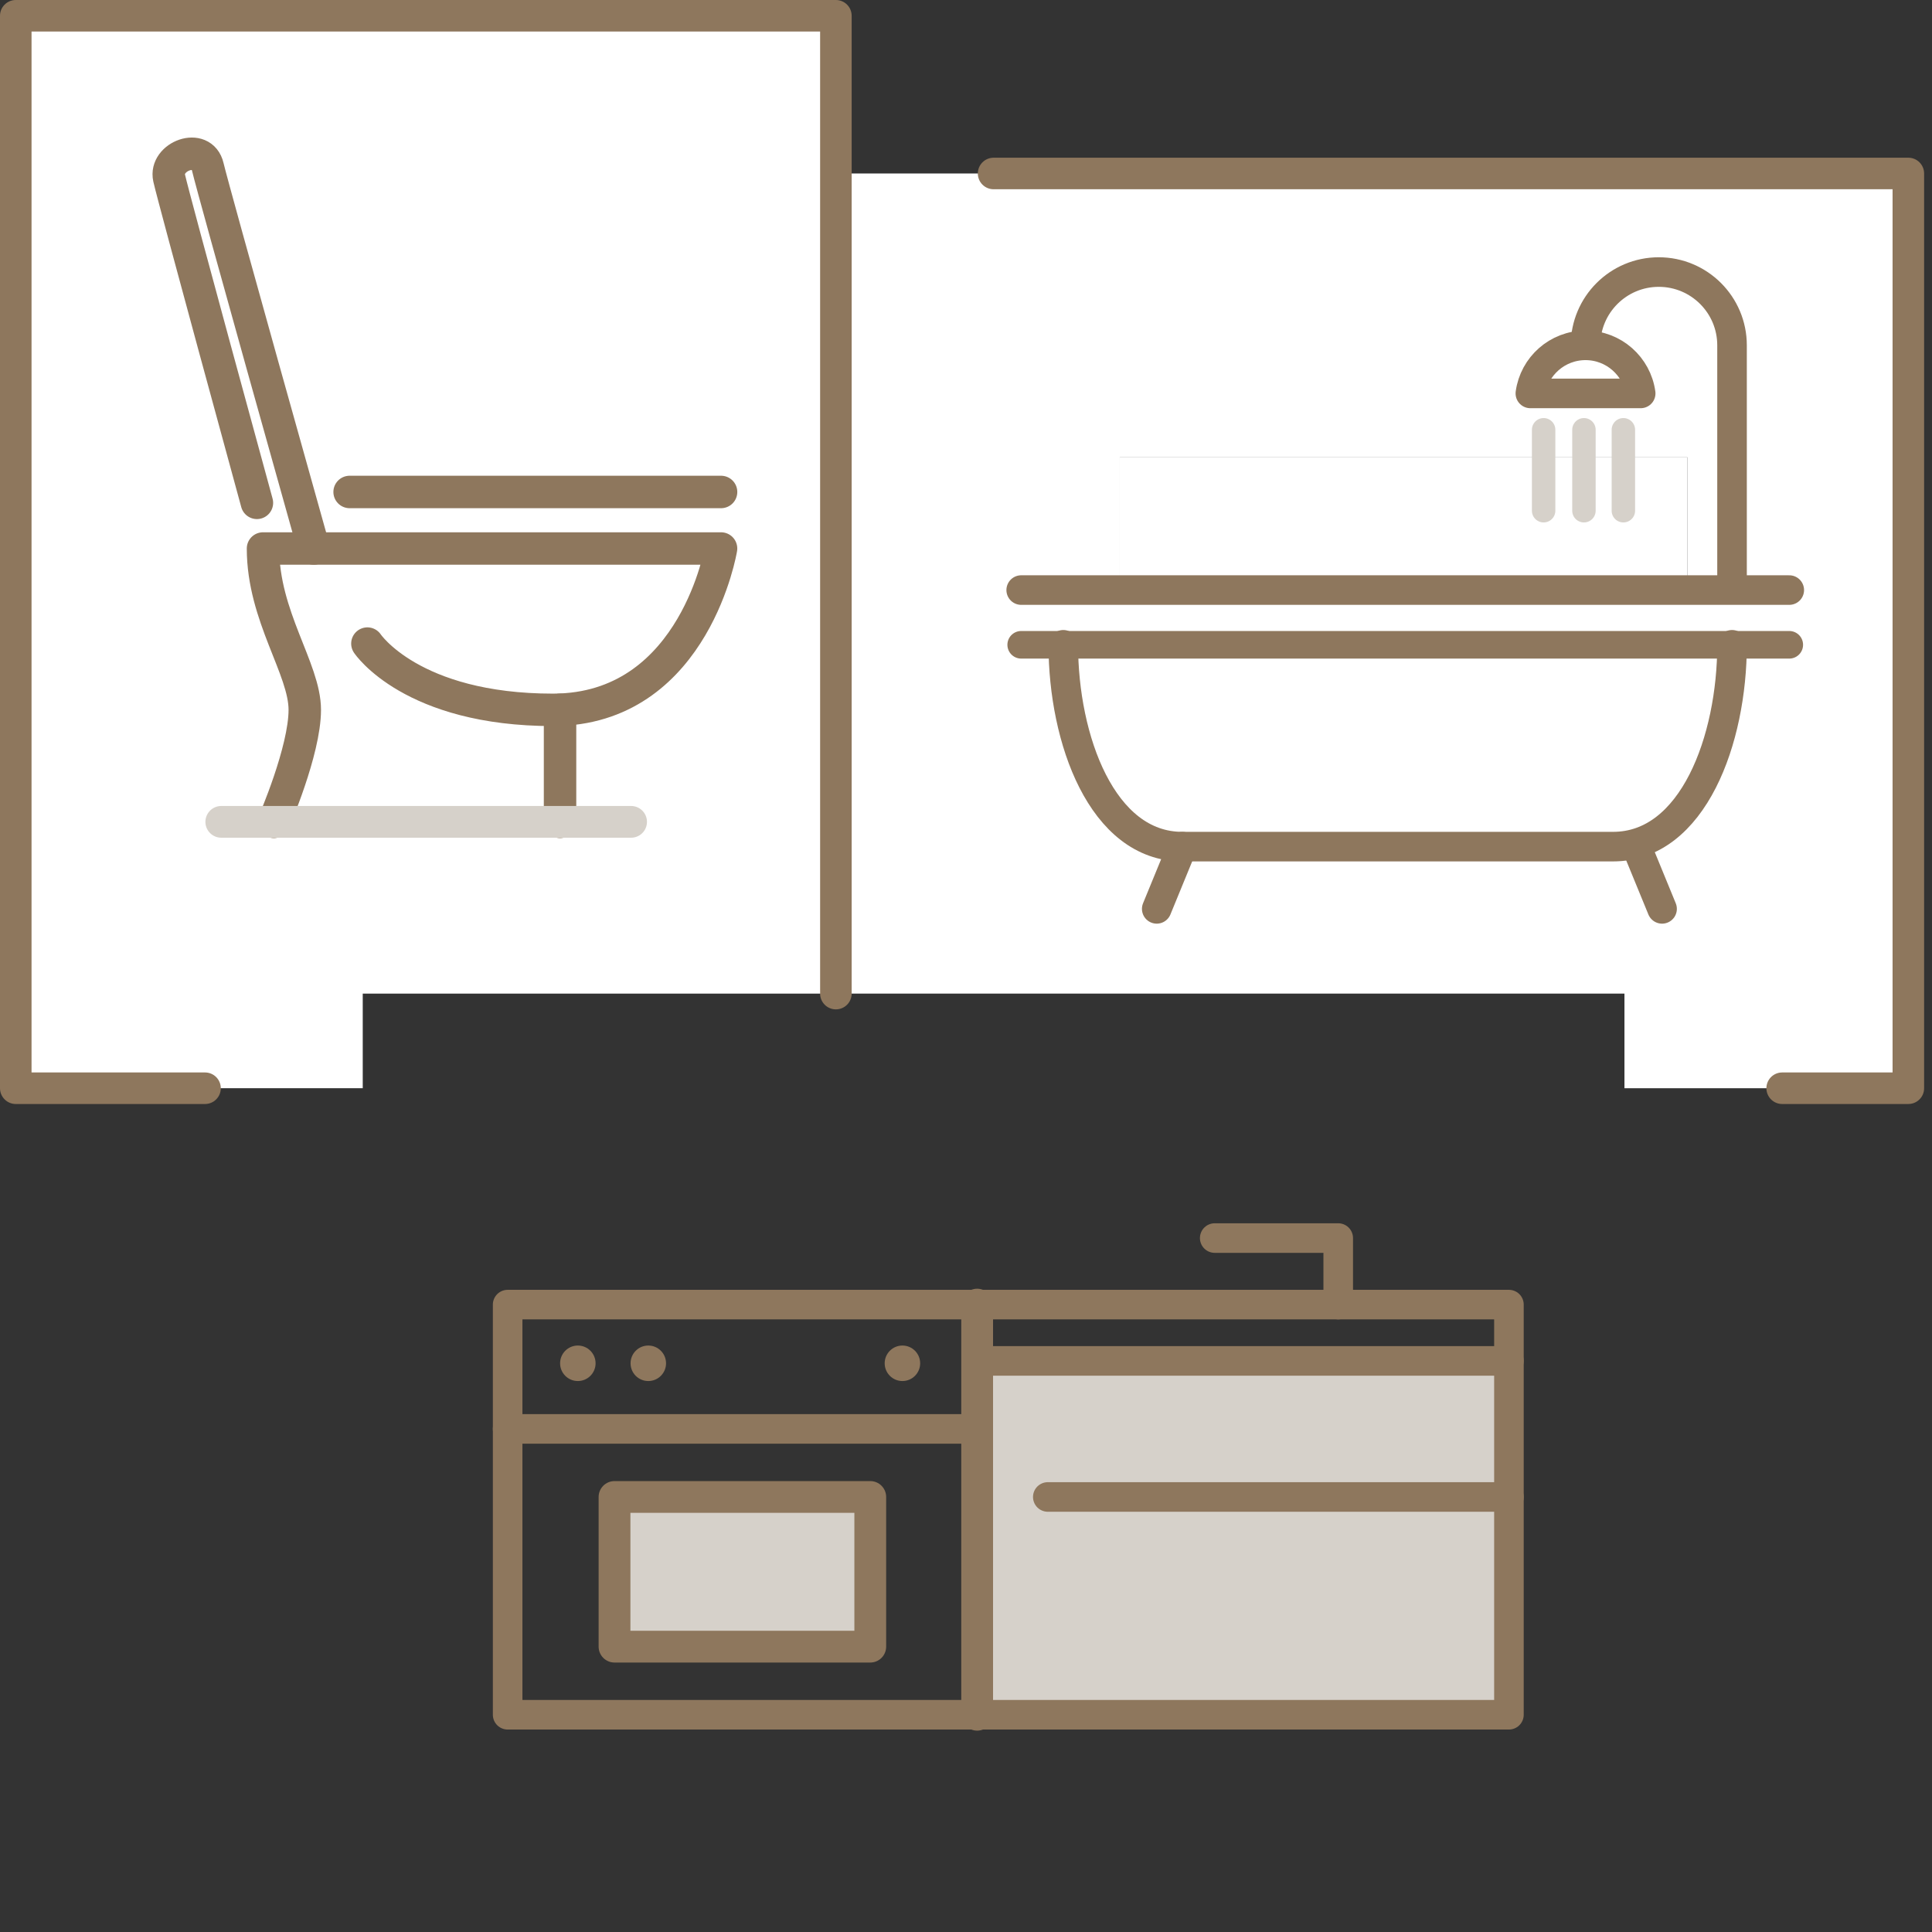
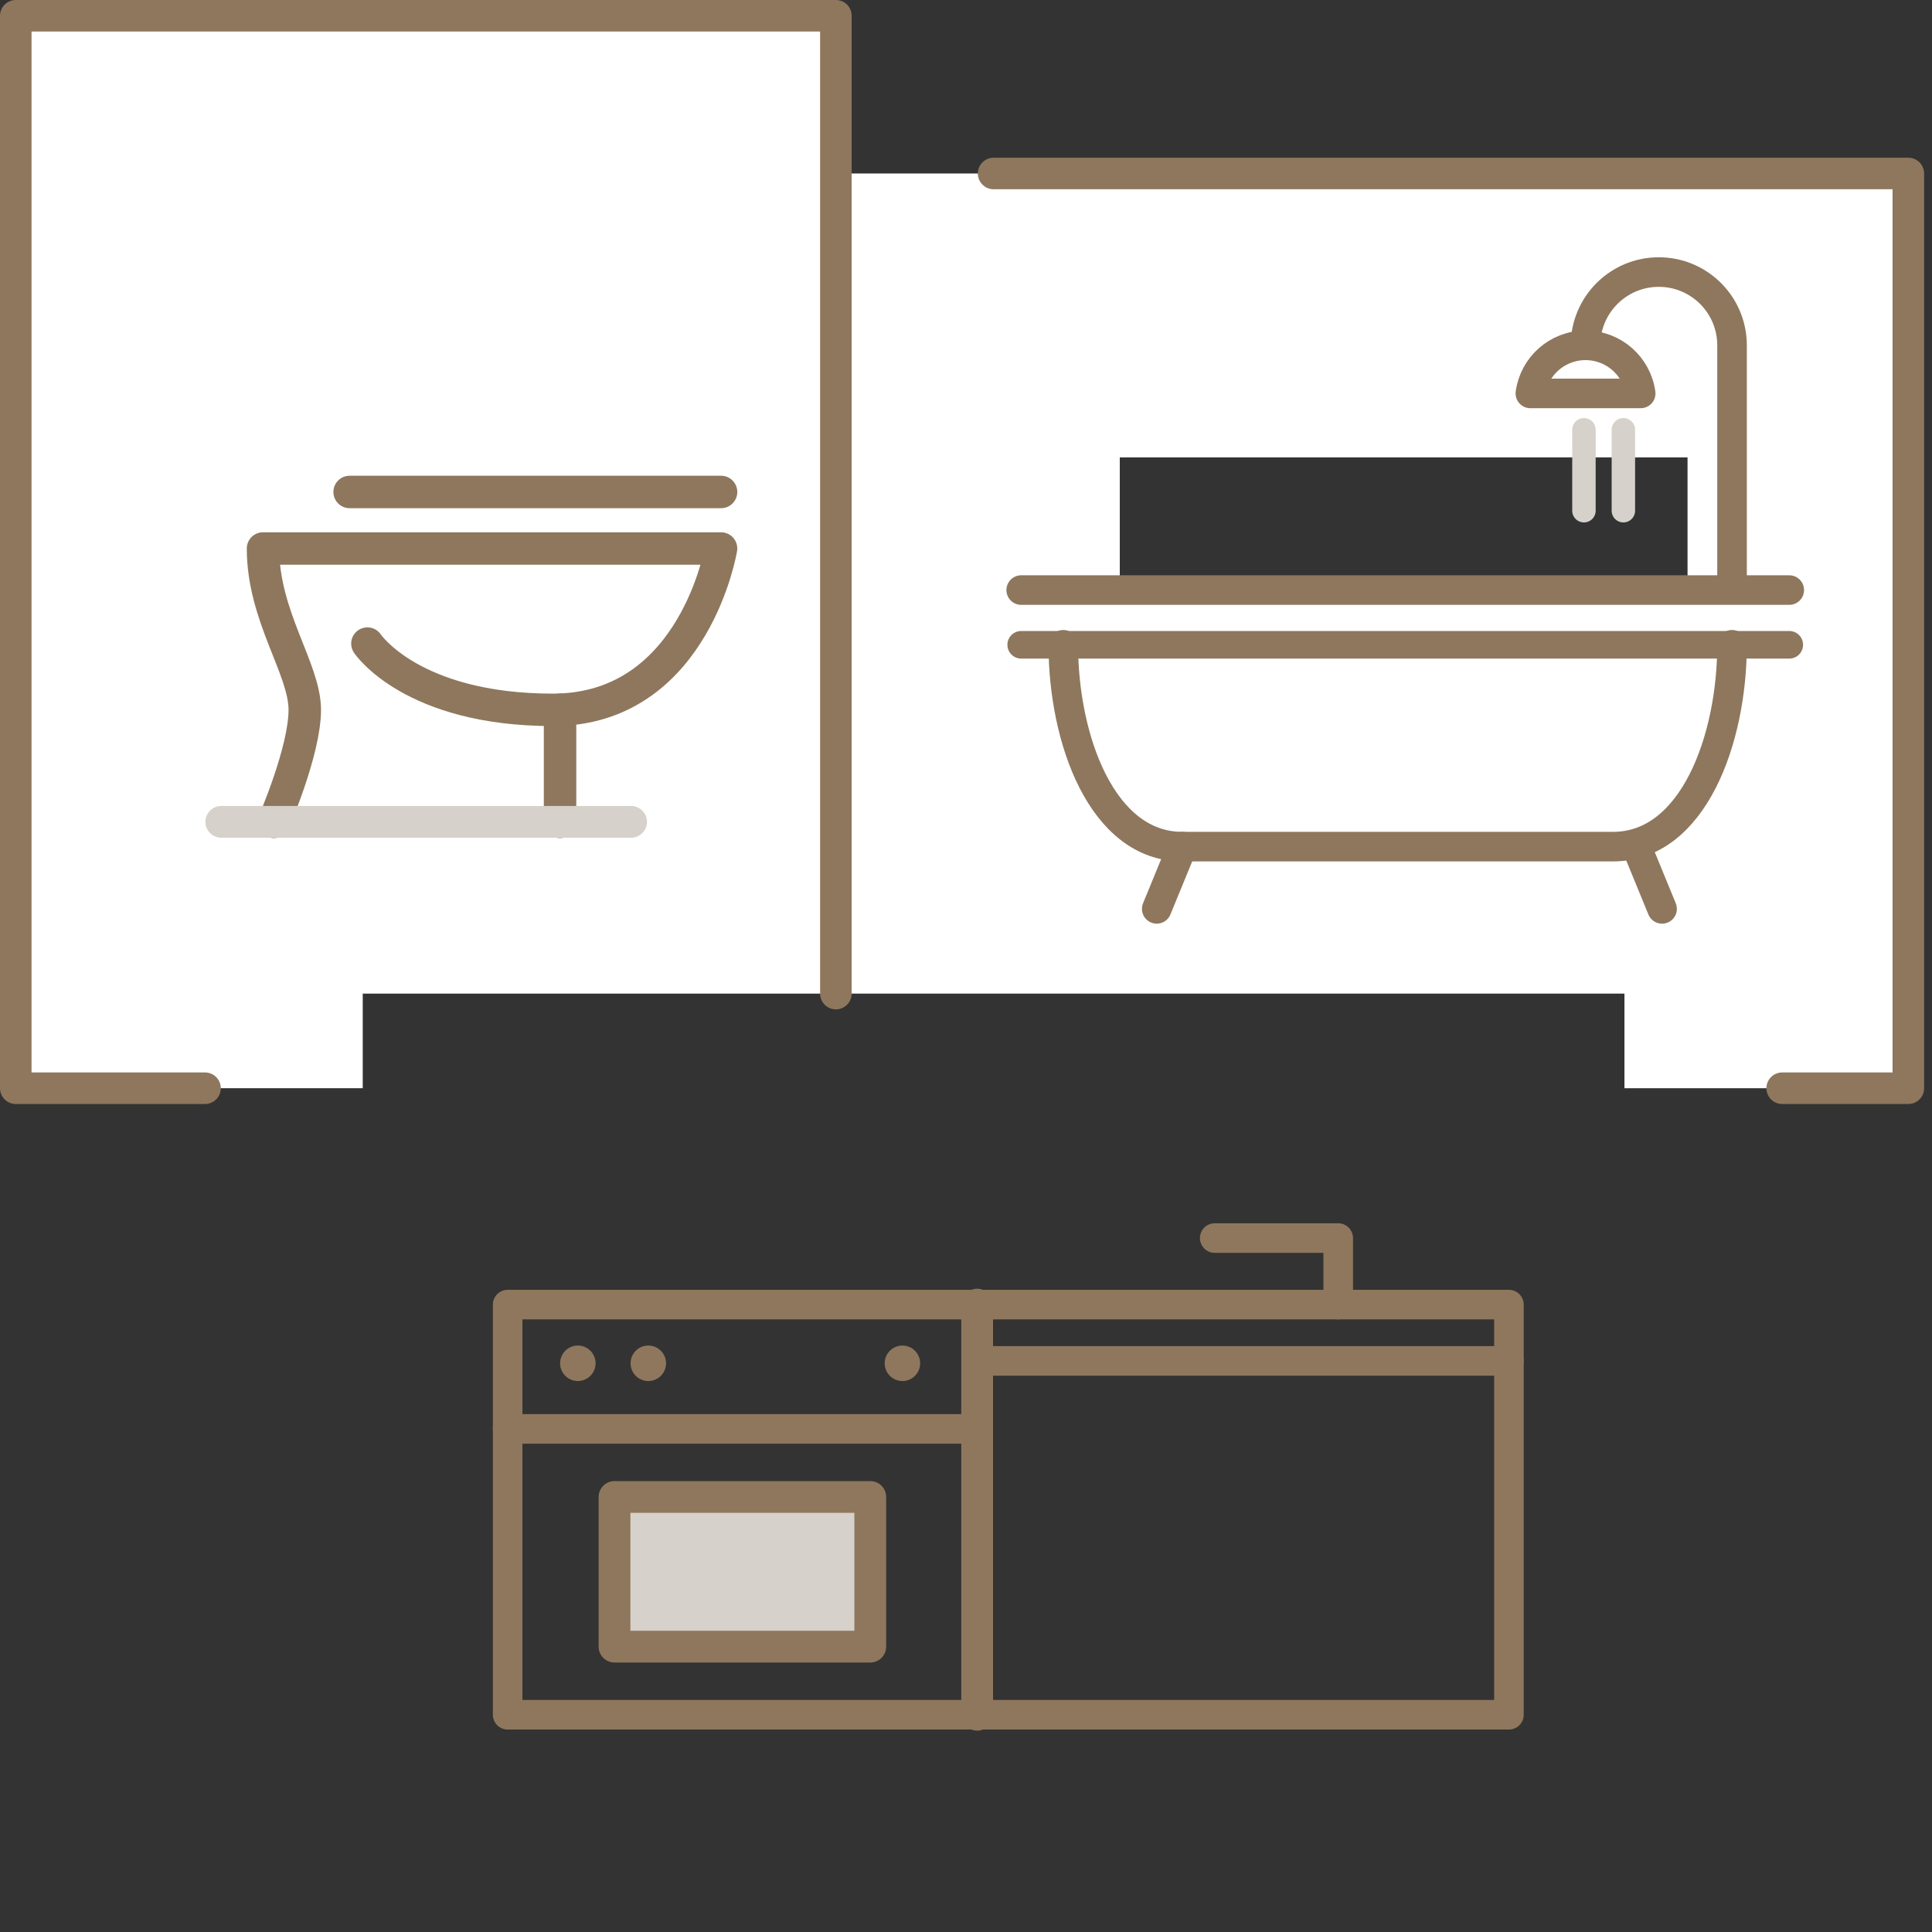
<svg xmlns="http://www.w3.org/2000/svg" width="98" height="98" viewBox="0 0 98 98" fill="none">
  <rect x="0" y="0" width="98" height="98" fill="#333333" stroke="none" />
  <path d="M79.2 29.6H85.6V23.2H56.8V29.6H79.2ZM96.8 8.8V55.2H82.4V50.4H42.4V8.8H96.8Z" fill="white" />
-   <path d="M85.6 23.199V29.599H79.2H63.2H56.8V23.199H85.6Z" fill="white" />
  <path d="M21.6 23.2H19.392C18.848 23.2 18.4 23.648 18.4 24.192V24.224C18.4 25.44 17.696 26.544 16.608 27.072C13.152 28.72 10.752 32.096 10.4 36H16.8C16.208 38.048 16.96 40.24 18.704 41.472C20.432 42.704 22.768 42.704 24.496 41.472C26.24 40.24 26.992 38.048 26.4 36H32.8C32.448 32.096 30.048 28.72 26.592 27.072C25.504 26.544 24.8 25.44 24.8 24.224V24.192C24.8 23.648 24.352 23.2 23.808 23.2H21.6ZM42.4 42.4V50.4H18.4V55.2H0.8V0.8H42.4V42.4Z" fill="white" />
  <path d="M19.392 23.299H23.808C24.297 23.299 24.7 23.703 24.7 24.191V24.224C24.7 25.478 25.427 26.617 26.548 27.161H26.549C29.942 28.779 32.306 32.077 32.689 35.899H10.511C10.894 32.077 13.259 28.779 16.651 27.161H16.652C17.773 26.617 18.499 25.478 18.5 24.224V24.191C18.5 23.703 18.903 23.299 19.392 23.299Z" fill="#D6D1CA" stroke="#8E775D" stroke-width="0.2" />
  <path d="M26.323 36.1C26.865 38.087 26.126 40.198 24.438 41.391C22.745 42.598 20.454 42.598 18.761 41.391C17.073 40.198 16.334 38.087 16.877 36.1H26.323Z" fill="white" stroke="#8E775D" stroke-width="0.2" />
  <path d="M51.8 32.707H53.934H87.856H90.76" stroke="#8E775D" stroke-width="1.4" stroke-linecap="round" stroke-linejoin="round" />
  <path d="M53.935 32.707C53.935 37.497 55.898 42.945 59.971 42.945H81.82C85.893 42.945 87.857 37.497 87.857 32.707" stroke="#8E775D" stroke-width="1.5" stroke-linecap="round" stroke-linejoin="round" />
  <path d="M51.8 29.931H87.856H90.76" stroke="#8E775D" stroke-width="1.5" stroke-linecap="round" stroke-linejoin="round" />
  <path d="M80.425 17.516C80.425 15.464 82.089 13.8 84.141 13.8C86.194 13.8 87.857 15.464 87.857 17.516V29.8" stroke="#8E775D" stroke-width="1.5" stroke-linecap="round" stroke-linejoin="round" />
  <path d="M83.223 19.956C83.034 18.578 81.855 17.517 80.425 17.517C78.995 17.517 77.815 18.578 77.627 19.956H83.223Z" stroke="#8E775D" stroke-width="1.5" stroke-linecap="round" stroke-linejoin="round" />
-   <path d="M78.3 21.8V25.906" stroke="#D6D1CA" stroke-width="1.189" stroke-linecap="round" stroke-linejoin="round" />
  <path d="M80.345 21.8V25.906" stroke="#D6D1CA" stroke-width="1.189" stroke-linecap="round" stroke-linejoin="round" />
  <path d="M82.345 21.8V25.906" stroke="#D6D1CA" stroke-width="1.189" stroke-linecap="round" stroke-linejoin="round" />
  <path d="M59.971 42.944L58.675 46.102" stroke="#8E775D" stroke-width="1.5" stroke-linecap="round" stroke-linejoin="round" />
  <path d="M83.012 42.944L84.308 46.102" stroke="#8E775D" stroke-width="1.5" stroke-linecap="round" stroke-linejoin="round" />
  <path d="M50.4 8.8H96.8V55.2H90.4" stroke="#8E775D" stroke-width="1.6" stroke-linecap="round" stroke-linejoin="round" />
  <path d="M21.6 23.199H23.808C24.352 23.199 24.8 23.647 24.8 24.191V24.223C24.8 25.439 25.504 26.543 26.592 27.071C30.048 28.719 32.448 32.095 32.8 35.999H10.4C10.752 32.095 13.152 28.719 16.608 27.071C17.696 26.543 18.4 25.439 18.4 24.223V24.191C18.4 23.647 18.848 23.199 19.392 23.199H21.6Z" stroke="#8E775D" stroke-width="2" stroke-linecap="round" stroke-linejoin="round" />
  <path d="M16.8 36C16.208 38.048 16.96 40.24 18.704 41.472C20.432 42.704 22.768 42.704 24.496 41.472C26.24 40.24 26.992 38.048 26.4 36" stroke="#8E775D" stroke-width="2" stroke-linecap="round" stroke-linejoin="round" />
  <path d="M21.6 23.2V8.8" stroke="#8E775D" stroke-width="2" stroke-linecap="round" stroke-linejoin="round" />
  <path d="M42.4 50.4V42.4V8.8V0.8H0.8V55.2H10.4" stroke="#8E775D" stroke-width="1.6" stroke-linecap="round" stroke-linejoin="round" />
  <rect width="35" height="42" transform="translate(4.8 4.8)" fill="white" />
  <path d="M18.636 32.646C18.636 32.646 20.872 36.007 28.05 36.007C28.171 36.007 28.29 36.004 28.408 35.999C35.272 35.733 36.575 27.823 36.575 27.823H13.341C13.341 31.261 15.46 33.928 15.46 36.007C15.46 38.086 13.891 41.689 13.891 41.689" stroke="#8E775D" stroke-width="1.646" stroke-linecap="round" stroke-linejoin="round" />
  <path d="M28.408 36.006V41.689" stroke="#8E775D" stroke-width="1.646" stroke-linecap="round" stroke-linejoin="round" />
  <path d="M32.012 41.688H28.408H13.891H11.224" stroke="#D6D1CA" stroke-width="1.61" stroke-linecap="round" stroke-linejoin="round" />
  <path d="M17.734 24.955H36.576" stroke="#8E775D" stroke-width="1.646" stroke-linecap="round" stroke-linejoin="round" />
-   <path d="M15.917 27.823C15.917 27.823 10.831 9.714 10.538 8.459C10.244 7.204 8.336 7.936 8.581 9.034C8.825 10.132 13.032 25.507 13.032 25.507" stroke="#8E775D" stroke-width="1.646" stroke-linecap="round" stroke-linejoin="round" />
  <mask id="path-26-inside-1_574_3649" fill="white">
    <rect x="17.8" y="49.8" width="66" height="48" rx="1" />
  </mask>
  <rect x="17.8" y="49.8" width="66" height="48" rx="1" fill="white" stroke="#8E775D" stroke-width="3.2" mask="url(#path-26-inside-1_574_3649)" />
-   <path d="M76.54 75.933V86.98H49.566V72.481V69.03H76.54V75.933Z" fill="#D6D1CA" />
  <path d="M45.776 68.252C46.272 68.252 46.675 68.656 46.675 69.153C46.675 69.649 46.272 70.053 45.776 70.053C45.279 70.053 44.875 69.65 44.875 69.153C44.875 68.655 45.278 68.252 45.776 68.252Z" fill="#8E775D" />
  <path d="M44.144 75.933H31.171V83.526H44.144V75.933Z" fill="#D6D1CA" />
  <path d="M32.884 68.252C33.382 68.252 33.785 68.656 33.785 69.153C33.785 69.649 33.382 70.053 32.884 70.053C32.387 70.053 31.985 69.65 31.985 69.153C31.985 68.655 32.388 68.252 32.884 68.252Z" fill="#8E775D" />
  <path d="M29.311 68.252C29.808 68.252 30.211 68.656 30.211 69.153C30.211 69.649 29.808 70.053 29.311 70.053C28.814 70.053 28.411 69.65 28.411 69.153C28.411 68.655 28.813 68.252 29.311 68.252Z" fill="#8E775D" />
  <path d="M76.54 75.934V86.98H49.566H25.75V72.482V66.176H49.566H67.881H76.54V69.031V75.934Z" stroke="#8E775D" stroke-width="1.5" stroke-linecap="round" stroke-linejoin="round" />
  <path d="M49.566 66.176V69.031V72.482V86.98" stroke="#8E775D" stroke-width="1.612" stroke-linecap="round" stroke-linejoin="round" />
  <path d="M25.75 72.481H49.566" stroke="#8E775D" stroke-width="1.5" stroke-linecap="round" stroke-linejoin="round" />
  <path d="M44.144 75.933H31.171V83.526H44.144V75.933Z" stroke="#8E775D" stroke-width="1.612" stroke-linecap="round" stroke-linejoin="round" />
  <path d="M67.881 66.175V62.8H61.616" stroke="#8E775D" stroke-width="1.5" stroke-linecap="round" stroke-linejoin="round" />
  <path d="M49.566 69.03H76.54" stroke="#8E775D" stroke-width="1.5" stroke-linecap="round" stroke-linejoin="round" />
-   <path d="M53.149 75.933H76.541" stroke="#8E775D" stroke-width="1.5" stroke-linecap="round" stroke-linejoin="round" />
</svg>